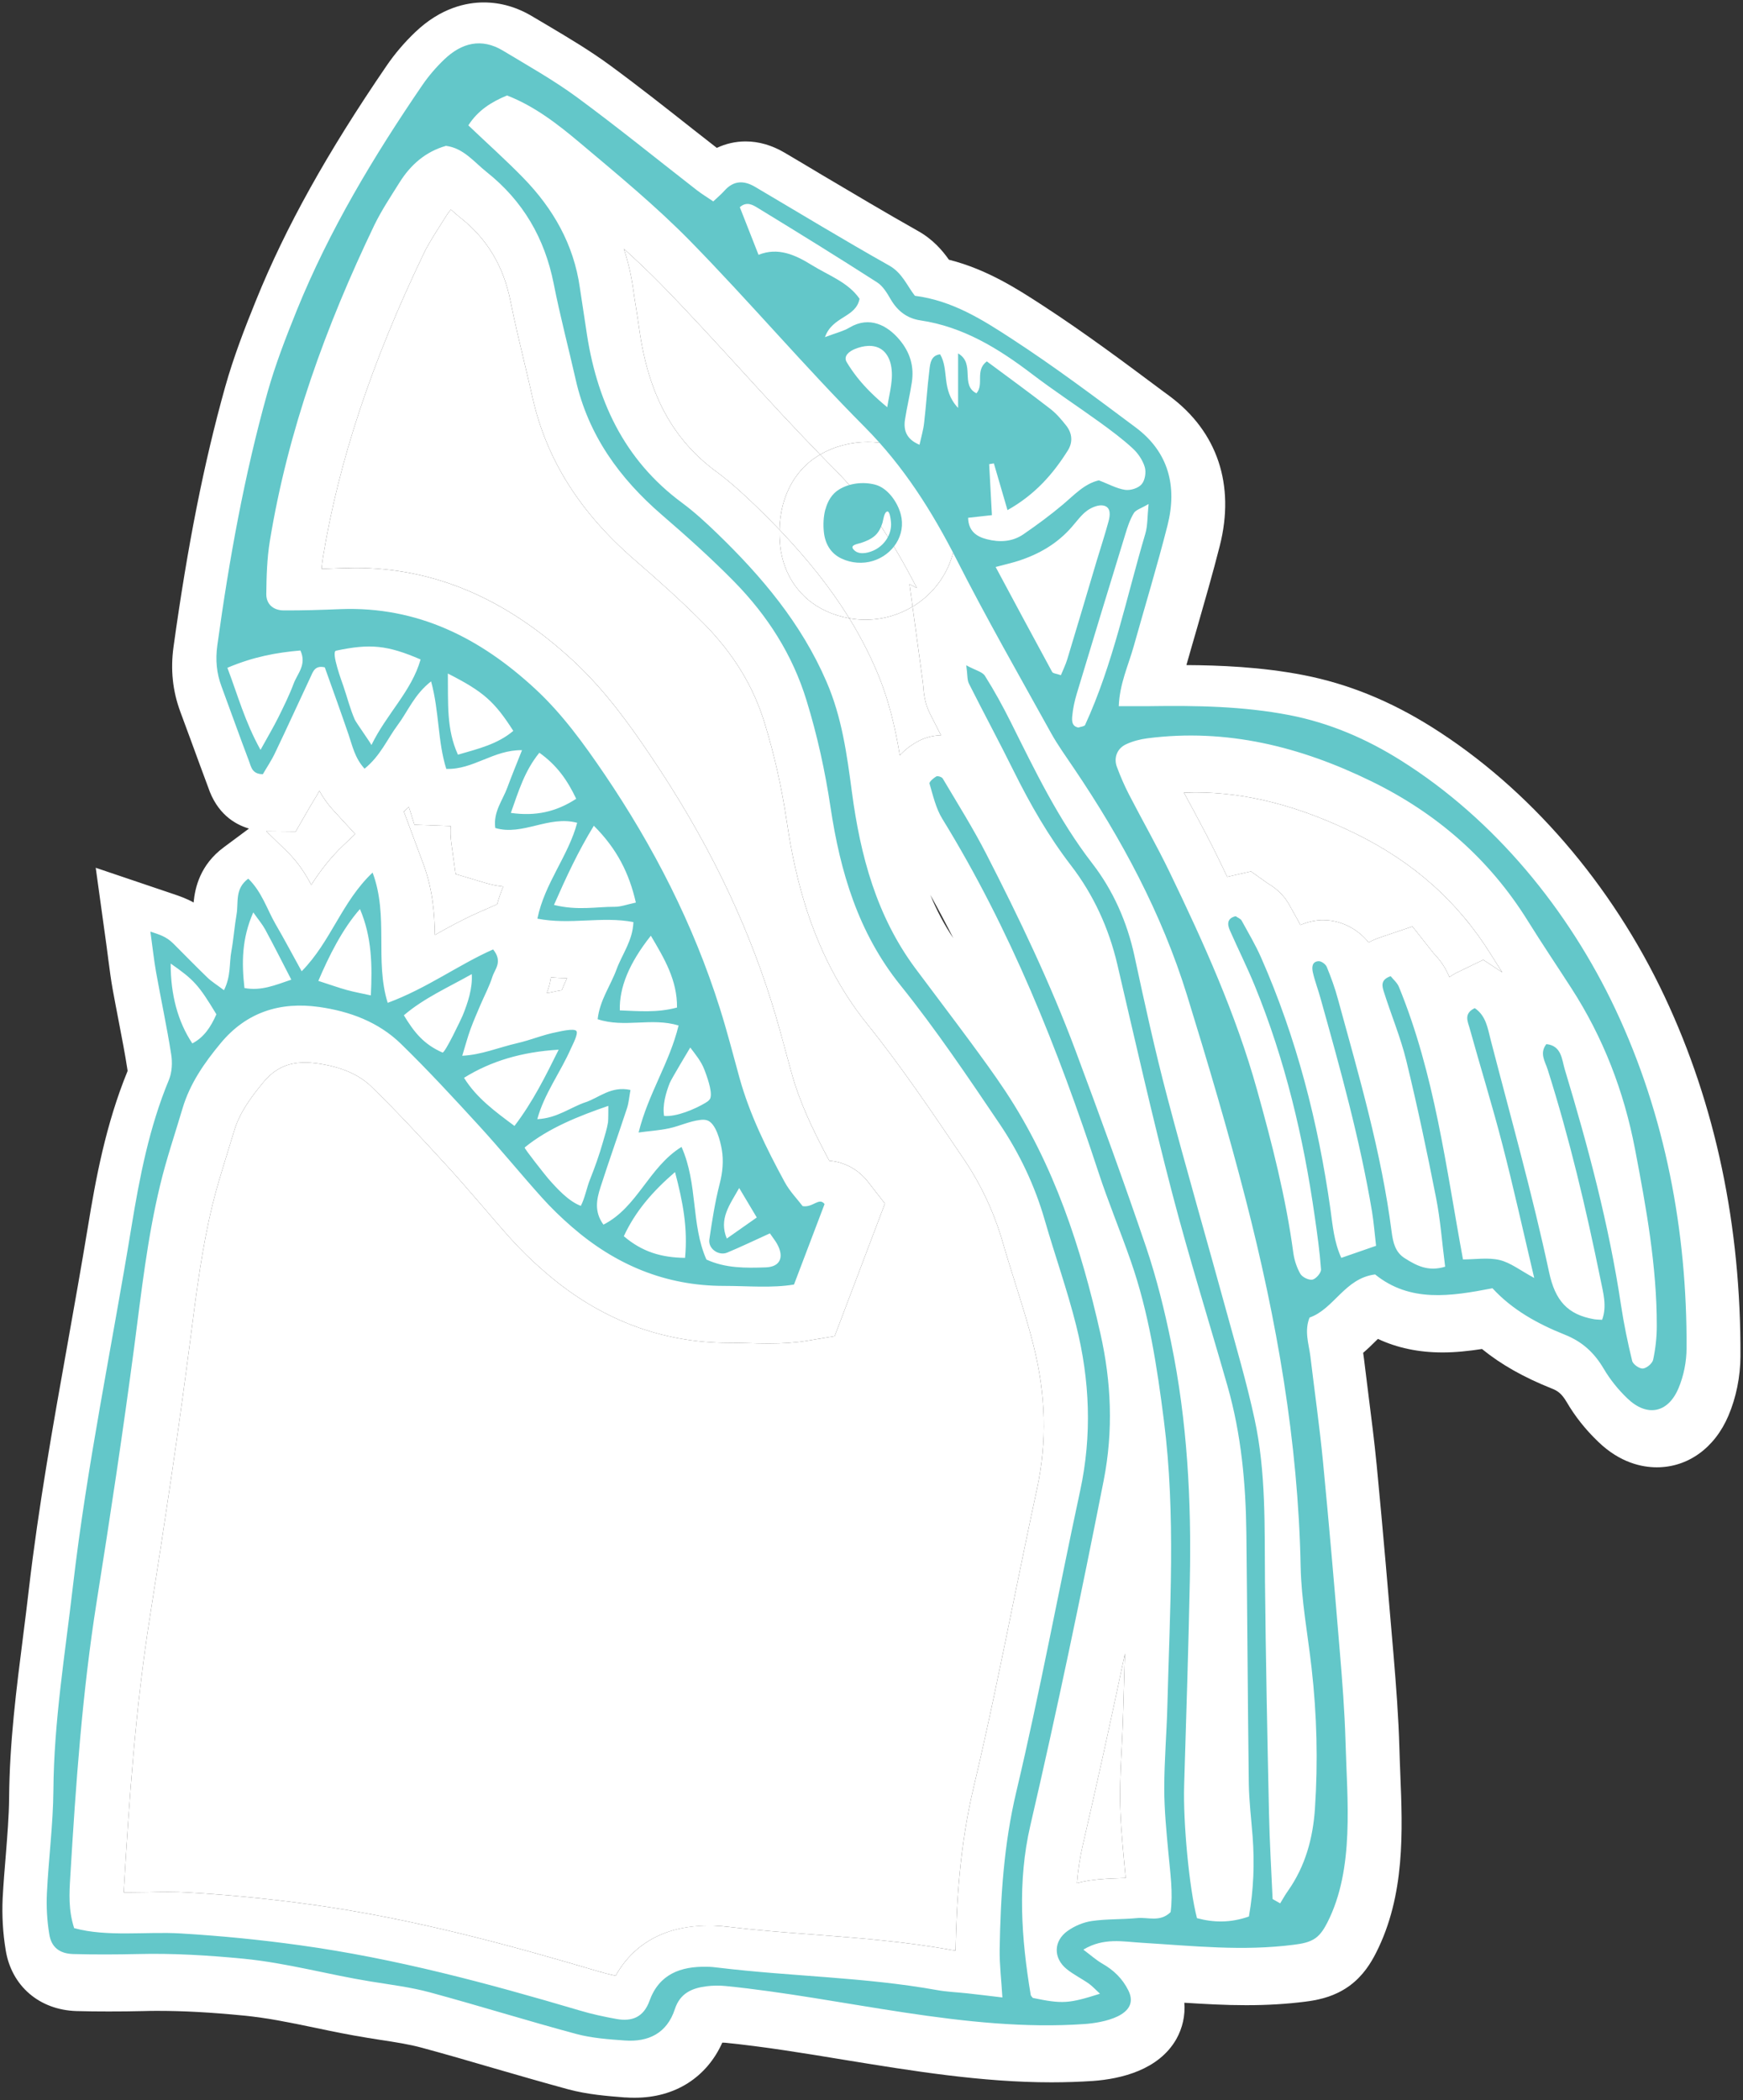
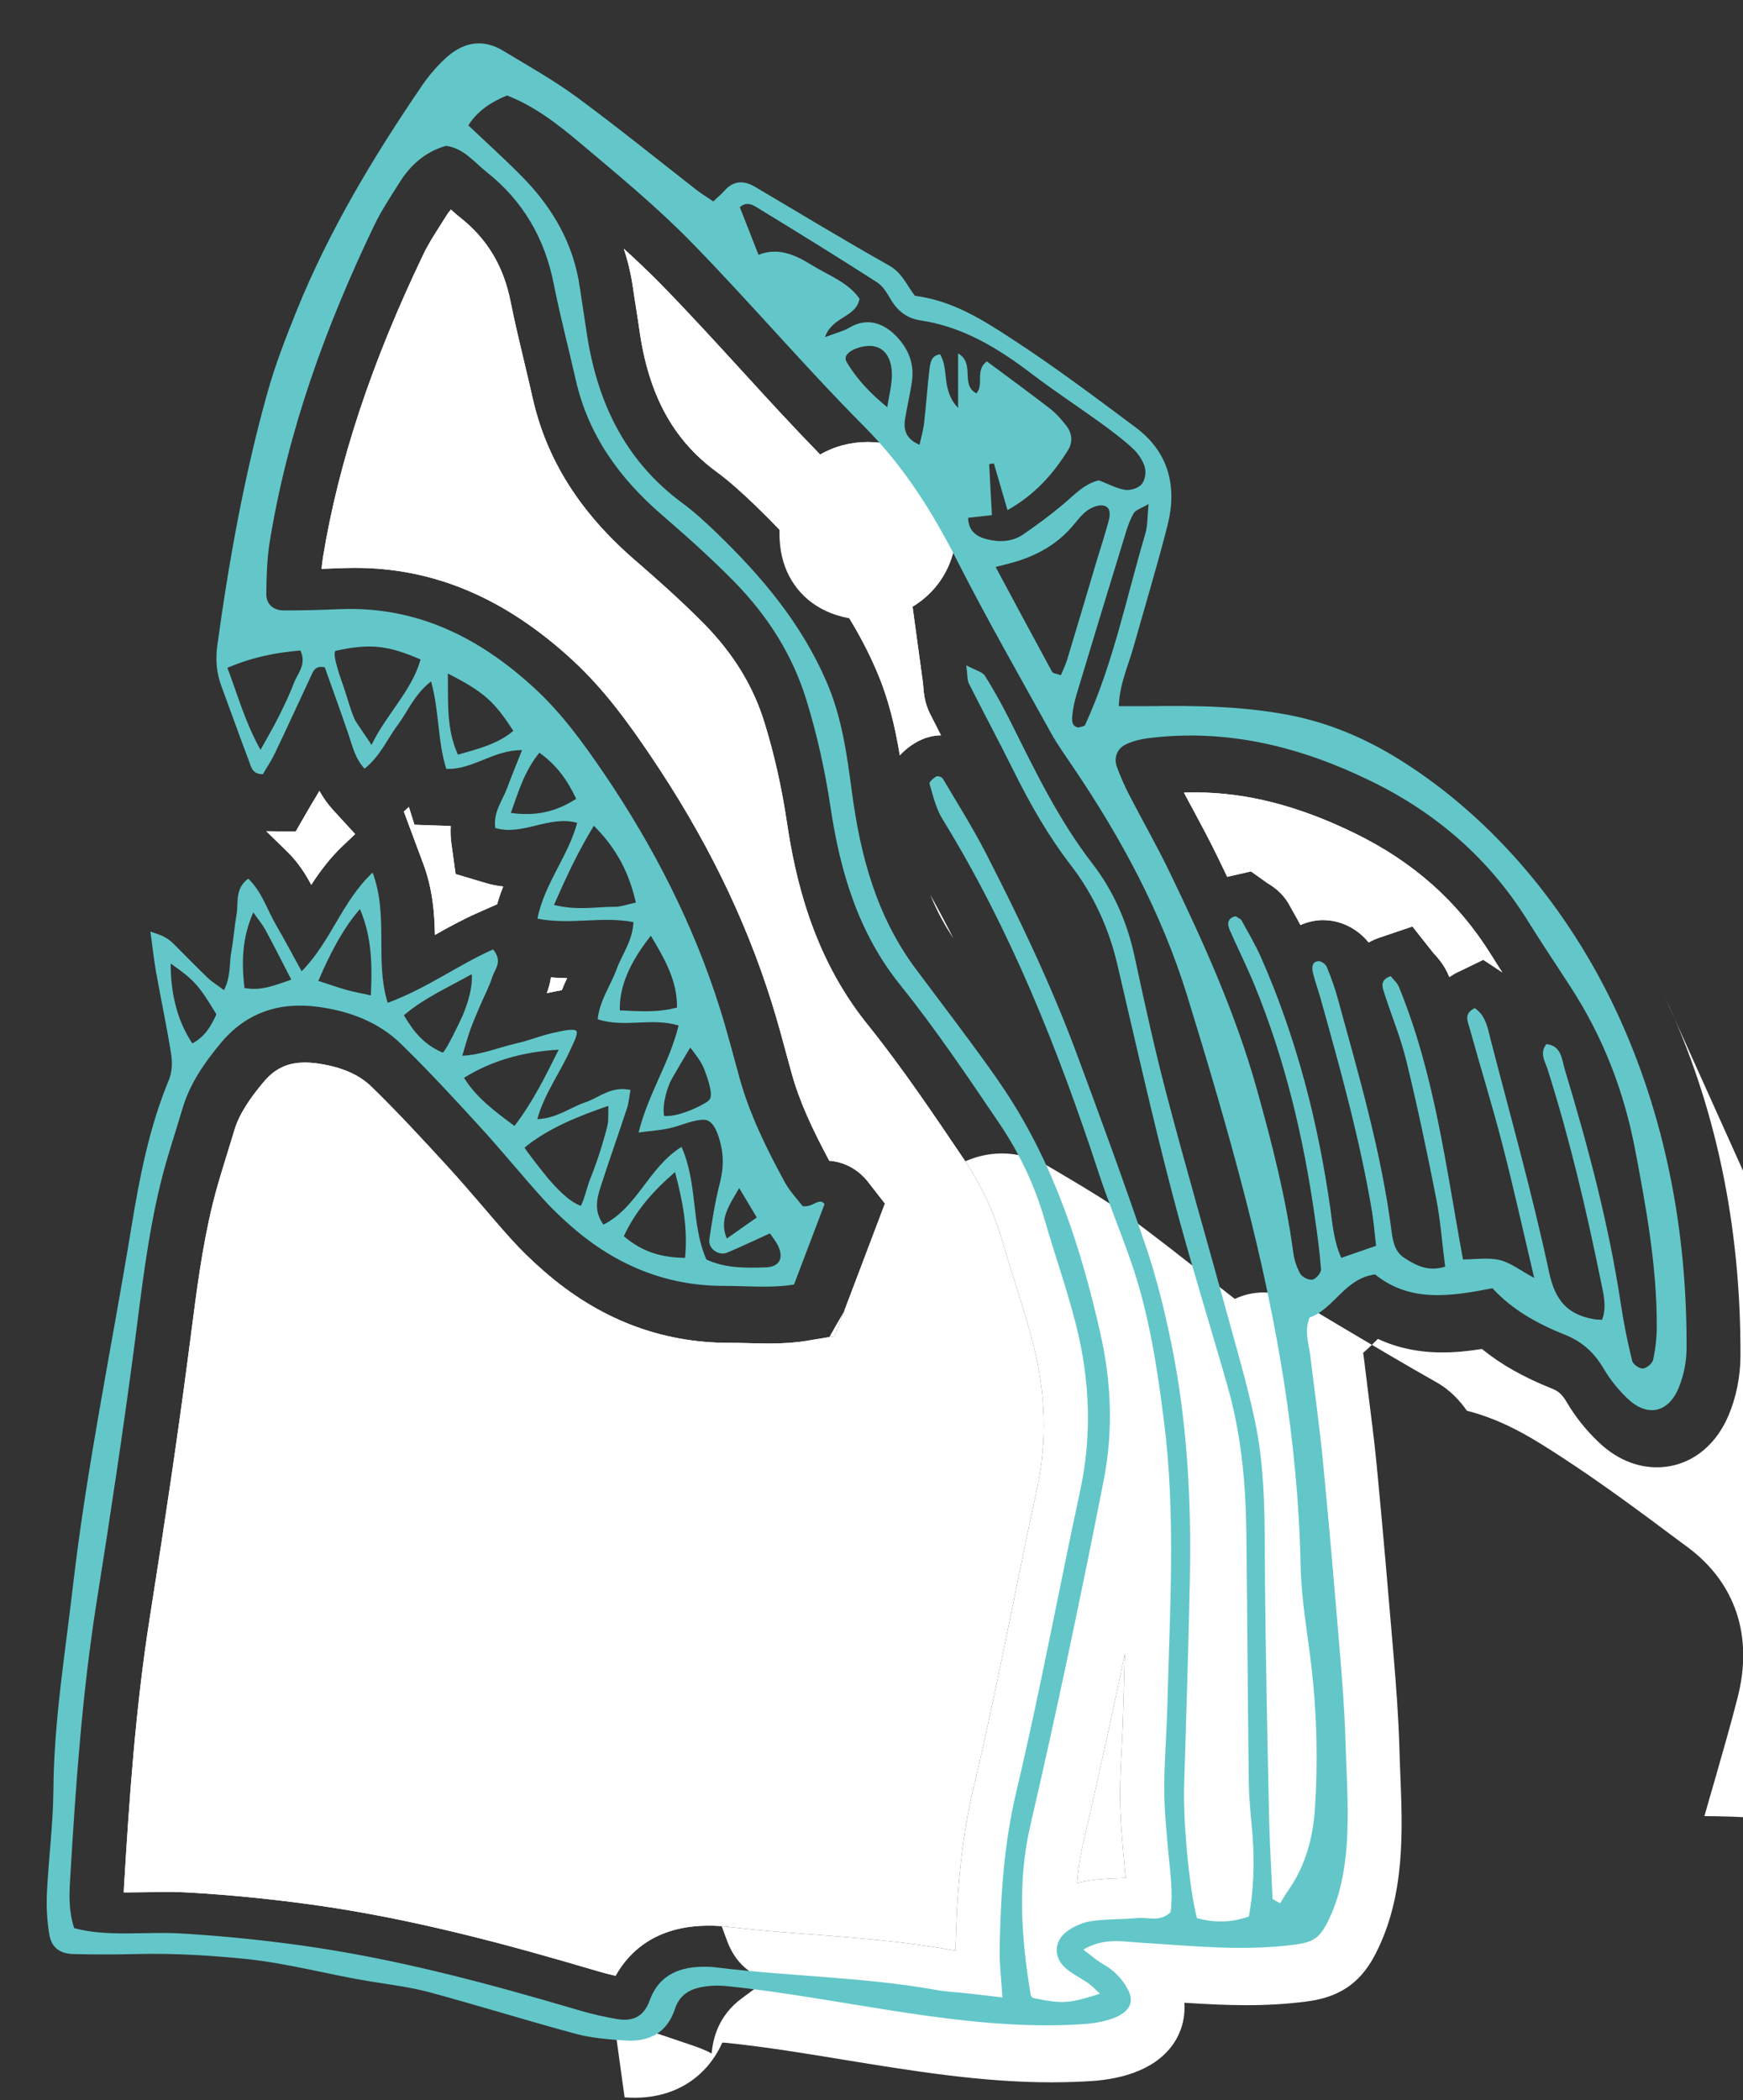
<svg xmlns="http://www.w3.org/2000/svg" viewBox="0 0 177.9 214.28" id="Layer_2">
  <rect x="0" y="0" width="177.9" height="214.28" fill="#333333" stroke="none" />
  <defs>
    <style>
      .cls-1 {
        fill: #63c7c9;
      }

      .cls-2 {
        fill: #fff;
      }
    </style>
  </defs>
  <g id="Layer_1-2">
    <g>
      <g>
-         <path d="M169.91,101.7c5.19,11.03,7.79,23.37,7.73,36.7-.01,2.06-.44,4.2-1.23,6.05-1.4,3.29-4.13,5.26-7.31,5.26-1.49,0-3.74-.45-5.97-2.6-1.3-1.24-2.39-2.62-3.24-4.08-.5-.84-.91-1.13-1.51-1.36-2.86-1.14-5.18-2.45-7.12-4.03-1.32.2-2.67.35-4.03.35-2.44,0-4.62-.46-6.59-1.38-.07.07-.14.14-.21.2-.38.38-.81.8-1.3,1.22.03.19.06.38.08.57.14,1.18.29,2.37.44,3.55.3,2.39.62,4.85.86,7.32.65,6.74,1.23,13.57,1.72,19.36.27,3.22.51,6.38.6,9.55.02.84.06,1.7.09,2.57.24,5.83.51,12.44-2.48,18.31-.52,1.02-1.3,2.32-2.7,3.35-1.71,1.25-3.61,1.5-4.52,1.62-1.88.24-3.86.36-6.03.36s-4.25-.12-6.31-.25c.1,1.3-.18,2.58-.83,3.73-1.8,3.13-5.62,4.04-8.5,4.25-1.36.09-2.79.14-4.24.14-7.12,0-14.23-1.17-21.11-2.29-4.23-.7-8.22-1.35-12.18-1.75-.1-.01-.2-.01-.3-.01-.79,1.77-2,3.17-3.52,4.14-1.52.96-3.35,1.48-5.39,1.48-.31,0-.63,0-.95-.03h-.11c-1.76-.14-3.75-.29-5.77-.83-2.57-.7-5.16-1.45-7.65-2.17-2.38-.7-4.84-1.41-7.24-2.06-1.31-.36-2.75-.58-4.27-.81-.44-.07-.87-.14-1.31-.21-1.8-.29-3.57-.65-5.27-1.01-2.55-.53-4.96-1.03-7.36-1.26-3.35-.33-6.13-.48-8.75-.48-.49,0-.98,0-1.48.02-1.18.03-2.36.04-3.55.04-1.1,0-2.2-.01-3.3-.04-3.79-.12-6.63-2.56-7.22-6.22-.29-1.76-.39-3.53-.31-5.28.08-1.5.2-2.97.32-4.4.16-2.03.32-3.95.34-5.84.04-5.66.75-11.19,1.43-16.53.2-1.61.41-3.21.59-4.81.98-8.41,2.48-16.8,3.93-24.91.7-3.94,1.43-8.02,2.09-12.02.79-4.85,1.82-10.46,4.05-15.9,0-.04,0-.08-.01-.12-.25-1.64-.57-3.27-.9-4.99-.21-1.09-.42-2.18-.62-3.28-.17-.95-.29-1.88-.42-2.87-.06-.45-.12-.94-.19-1.46l-1.11-8.02,7.9,2.67c.59.2,1.31.44,2.09.87.14-1.5.66-3.84,3.08-5.63l2.57-1.91c-1.49-.44-3.27-1.54-4.17-4.23-.59-1.57-1.15-3.11-1.71-4.64-.38-1.02-.75-2.04-1.13-3.06-.78-2.12-1.01-4.28-.69-6.61,1.44-10.38,3.11-18.8,5.26-26.48.87-3.11,2.04-6.12,3.17-8.9,3.02-7.45,7.25-15.04,13.31-23.9.84-1.23,1.82-2.38,2.93-3.44,2.62-2.5,5.24-3.03,6.99-3.03s3.43.49,5.04,1.47c.51.3,1.03.61,1.54.91,2.1,1.25,4.28,2.54,6.37,4.08,2.9,2.13,5.75,4.38,8.5,6.55l2.34,1.83c.92-.43,1.91-.66,2.94-.66,1.35,0,2.69.39,3.98,1.15,1.27.75,2.54,1.5,3.8,2.26,3.21,1.9,6.52,3.87,9.8,5.72,1.53.85,2.51,2,3.17,2.94,3.93.99,7.07,3.04,9.67,4.73,4.19,2.73,8.22,5.73,12.1,8.63l.76.56c4.88,3.63,6.69,9.05,5.12,15.26-.72,2.84-1.54,5.66-2.32,8.39-.37,1.26-.73,2.53-1.09,3.79,3.36.02,7.61.18,11.95,1.02,4.55.89,8.84,2.63,13.12,5.32,9.89,6.22,18.33,15.99,23.75,27.5ZM153.33,99.21c-.39-.6-.77-1.2-1.15-1.81-3.36-5.4-7.91-9.46-13.92-12.39-5.73-2.8-11.05-4.16-16.25-4.16-.39,0-.78,0-1.17.02.3.57.6,1.13.91,1.69.87,1.62,1.76,3.29,2.6,5.02.3.62.6,1.25.91,1.89.07-.02.15-.04.23-.06l2.19-.5,1.7,1.21c.49.29,1.51.93,2.21,2.2l.38.68c.26.45.51.91.76,1.38.65-.29,1.36-.46,2.09-.5h.26c1.77,0,3.5.89,4.61,2.28.36-.2.74-.37,1.13-.5l3.34-1.13,2.19,2.77.03.02c.36.4,1.05,1.15,1.51,2.28.01.03.03.06.04.09.29-.2.59-.38.9-.52l2.56-1.24,1.94,1.28ZM114.36,191.63c.18-.01.36-.01.53-.02,0-.07-.18-1.93-.18-1.93-.19-2.06-.38-4.19-.39-6.39,0-1.79.09-3.53.18-5.22.06-1.14.11-2.28.14-3.42.05-1.71.1-3.41.15-5.11l.03-.84c-1.42,6.77-2.84,13.23-4.29,19.49-.3,1.27-.5,2.58-.61,3.95.43-.12.87-.21,1.31-.28,1.12-.16,2.19-.2,3.13-.23ZM105.85,151.87c1.02-4.77.91-9.55-.37-14.61-.52-2.09-1.17-4.15-1.86-6.34-.44-1.41-.89-2.83-1.3-4.25-.86-2.96-2.18-5.78-3.93-8.38-3.18-4.71-6.41-9.5-9.89-13.82-5.62-6.98-7.36-15.06-8.18-20.54-.54-3.61-1.29-6.95-2.29-10.19-1.14-3.72-3.15-7.01-6.16-10.08-2.4-2.43-4.94-4.67-7.1-6.54-5.58-4.83-8.98-10.22-10.4-16.48-.27-1.2-.55-2.4-.84-3.6-.49-2.05-1-4.18-1.43-6.33-.71-3.54-2.36-6.3-5.04-8.44-.36-.28-.7-.58-1.04-.89-.17.19-.34.42-.51.7l-.54.86c-.67,1.05-1.3,2.04-1.75,2.99-5.3,11.05-8.65,21.16-10.25,30.9-.06.39-.11.8-.15,1.21.74-.02,1.48-.05,2.23-.08.4-.01.79-.02,1.18-.02,8.1,0,15.38,3.1,22.28,9.48,3.28,3.04,5.75,6.53,7.81,9.57,5.63,8.31,9.69,16.55,12.41,25.19.59,1.87,1.1,3.75,1.59,5.57l.46,1.68c.81,2.96,2.13,5.77,3.86,9,1.55.12,2.97.89,3.95,2.15l1.73,2.22-5.13,13.53-2.83.47c-1.15.19-2.4.28-3.91.28-.71,0-1.42-.02-2.13-.04-.64-.02-1.27-.03-1.91-.03-6.99,0-13.31-2.45-18.84-7.27-1.33-1.15-2.47-2.27-3.49-3.41-.99-1.1-1.96-2.24-2.93-3.37-1.17-1.35-2.26-2.63-3.41-3.88-2.61-2.85-5.17-5.62-7.81-8.19-1.3-1.27-3.12-2.05-5.56-2.39-.44-.06-.85-.09-1.24-.09-1.79,0-3.1.62-4.27,2.04-1.15,1.38-2.4,3.05-2.94,4.87-.25.83-.5,1.65-.76,2.48-.54,1.76-1.06,3.42-1.46,5.07-1.06,4.35-1.63,8.78-2.23,13.47l-.32,2.44c-1.01,7.68-2.2,15.75-3.85,26.19-1.48,9.35-2.12,18.79-2.65,27.65-.01.16-.02.31-.02.46h.61c.62,0,1.25-.01,1.87-.02.67-.02,1.35-.03,2.01-.03.71,0,1.42.02,2.1.06,4.18.24,8.4.66,12.55,1.23,10.35,1.43,20.2,4.12,29.31,6.82.55.16,1.13.31,1.75.45,1.33-2.39,4.06-5.12,9.51-5.12h.41c.53.02,1.08.06,1.64.13,2.83.34,5.65.56,8.63.78,4.56.35,9.28.71,14,1.56.16.03.33.05.51.07.1-4.88.42-10.6,1.82-16.55,1.49-6.27,2.81-12.73,4.08-18.98.78-3.8,1.58-7.74,2.42-11.61ZM93.14,61.9c3.37-2.02,5.14-5.99,4.13-9.86-.65-2.49-2.68-5.72-6.25-6.63-.8-.21-1.62-.31-2.45-.31-1.74,0-3.42.44-4.86,1.28-2.76-2.83-5.43-5.74-8.02-8.58-2.7-2.95-5.49-6-8.3-8.87-1.2-1.22-2.44-2.39-3.72-3.55.44,1.32.75,2.68.95,4.07.09.68.2,1.35.31,2.03.11.72.23,1.45.33,2.18.93,6.6,3.42,11.2,7.84,14.45,1.48,1.09,2.8,2.32,4.01,3.48.86.83,1.68,1.65,2.45,2.46-.02.61.02,1.15.06,1.59.32,3.03,2.03,5.48,4.7,6.71.74.34,1.54.59,2.36.73,1.06,1.73,1.97,3.47,2.75,5.28,1.27,2.93,1.95,5.89,2.41,8.71.47-.52,1.05-.98,1.72-1.36.75-.43,1.61-.67,2.48-.69-.37-.73-.75-1.46-1.12-2.2-.56-1.12-.64-2.15-.69-2.83-.02-.17-.03-.37-.07-.62l-1.02-7.47ZM97.3,95.72c-.77-1.51-1.55-2.99-2.35-4.42.66,1.61,1.44,3.07,2.35,4.42ZM57.34,101.03c.17-.44.36-.85.54-1.23-.58-.01-1.13-.03-1.65-.08-.07.51-.21,1.05-.42,1.61.16-.03.33-.07.5-.1.34-.08.69-.15,1.03-.2ZM50.74,92.26c.18-.64.39-1.24.62-1.81-.6-.06-1.2-.18-1.77-.35l-3.09-.92-.44-3.2c-.08-.6-.09-1.17-.06-1.7-.05,0-3.7-.13-3.7-.13l-.57-1.82c-.16.16-.33.32-.51.48l1.97,5.29c.97,2.59,1.16,5.05,1.2,7.29,1.4-.79,2.84-1.58,4.4-2.27l1.95-.86ZM36.25,85.1l-2.26-2.46c-.59-.65-1.04-1.31-1.39-1.95-.23.41-.45.78-.65,1.1-.1.18-.21.35-.31.52l-1.46,2.53s-2.97-.03-3-.03l2.13,2.08c1.14,1.11,1.89,2.32,2.46,3.39.88-1.37,1.93-2.77,3.31-4.07l1.17-1.11Z" class="cls-2" />
+         <path d="M169.91,101.7c5.19,11.03,7.79,23.37,7.73,36.7-.01,2.06-.44,4.2-1.23,6.05-1.4,3.29-4.13,5.26-7.31,5.26-1.49,0-3.74-.45-5.97-2.6-1.3-1.24-2.39-2.62-3.24-4.08-.5-.84-.91-1.13-1.51-1.36-2.86-1.14-5.18-2.45-7.12-4.03-1.32.2-2.67.35-4.03.35-2.44,0-4.62-.46-6.59-1.38-.07.07-.14.14-.21.2-.38.38-.81.8-1.3,1.22.03.19.06.38.08.57.14,1.18.29,2.37.44,3.55.3,2.39.62,4.85.86,7.32.65,6.74,1.23,13.57,1.72,19.36.27,3.22.51,6.38.6,9.55.02.84.06,1.7.09,2.57.24,5.83.51,12.44-2.48,18.31-.52,1.02-1.3,2.32-2.7,3.35-1.71,1.25-3.61,1.5-4.52,1.62-1.88.24-3.86.36-6.03.36s-4.25-.12-6.31-.25c.1,1.3-.18,2.58-.83,3.73-1.8,3.13-5.62,4.04-8.5,4.25-1.36.09-2.79.14-4.24.14-7.12,0-14.23-1.17-21.11-2.29-4.23-.7-8.22-1.35-12.18-1.75-.1-.01-.2-.01-.3-.01-.79,1.77-2,3.17-3.52,4.14-1.52.96-3.35,1.48-5.39,1.48-.31,0-.63,0-.95-.03h-.11l-1.11-8.02,7.9,2.67c.59.2,1.31.44,2.09.87.14-1.5.66-3.84,3.08-5.63l2.57-1.91c-1.49-.44-3.27-1.54-4.17-4.23-.59-1.57-1.15-3.11-1.71-4.64-.38-1.02-.75-2.04-1.13-3.06-.78-2.12-1.01-4.28-.69-6.61,1.44-10.38,3.11-18.8,5.26-26.48.87-3.11,2.04-6.12,3.17-8.9,3.02-7.45,7.25-15.04,13.31-23.9.84-1.23,1.82-2.38,2.93-3.44,2.62-2.5,5.24-3.03,6.99-3.03s3.43.49,5.04,1.47c.51.3,1.03.61,1.54.91,2.1,1.25,4.28,2.54,6.37,4.08,2.9,2.13,5.75,4.38,8.5,6.55l2.34,1.83c.92-.43,1.91-.66,2.94-.66,1.35,0,2.69.39,3.98,1.15,1.27.75,2.54,1.5,3.8,2.26,3.21,1.9,6.52,3.87,9.8,5.72,1.53.85,2.51,2,3.17,2.94,3.93.99,7.07,3.04,9.67,4.73,4.19,2.73,8.22,5.73,12.1,8.63l.76.56c4.88,3.63,6.69,9.05,5.12,15.26-.72,2.84-1.54,5.66-2.32,8.39-.37,1.26-.73,2.53-1.09,3.79,3.36.02,7.61.18,11.95,1.02,4.55.89,8.84,2.63,13.12,5.32,9.89,6.22,18.33,15.99,23.75,27.5ZM153.33,99.21c-.39-.6-.77-1.2-1.15-1.81-3.36-5.4-7.91-9.46-13.92-12.39-5.73-2.8-11.05-4.16-16.25-4.16-.39,0-.78,0-1.17.02.3.57.6,1.13.91,1.69.87,1.62,1.76,3.29,2.6,5.02.3.62.6,1.25.91,1.89.07-.02.15-.04.23-.06l2.19-.5,1.7,1.21c.49.29,1.51.93,2.21,2.2l.38.68c.26.45.51.91.76,1.38.65-.29,1.36-.46,2.09-.5h.26c1.77,0,3.5.89,4.61,2.28.36-.2.74-.37,1.13-.5l3.34-1.13,2.19,2.77.03.02c.36.4,1.05,1.15,1.51,2.28.01.03.03.06.04.09.29-.2.59-.38.9-.52l2.56-1.24,1.94,1.28ZM114.36,191.63c.18-.01.36-.01.53-.02,0-.07-.18-1.93-.18-1.93-.19-2.06-.38-4.19-.39-6.39,0-1.79.09-3.53.18-5.22.06-1.14.11-2.28.14-3.42.05-1.71.1-3.41.15-5.11l.03-.84c-1.42,6.77-2.84,13.23-4.29,19.49-.3,1.27-.5,2.58-.61,3.95.43-.12.87-.21,1.31-.28,1.12-.16,2.19-.2,3.13-.23ZM105.85,151.87c1.02-4.77.91-9.55-.37-14.61-.52-2.09-1.17-4.15-1.86-6.34-.44-1.41-.89-2.83-1.3-4.25-.86-2.96-2.18-5.78-3.93-8.38-3.18-4.71-6.41-9.5-9.89-13.82-5.62-6.98-7.36-15.06-8.18-20.54-.54-3.61-1.29-6.95-2.29-10.19-1.14-3.72-3.15-7.01-6.16-10.08-2.4-2.43-4.94-4.67-7.1-6.54-5.58-4.83-8.98-10.22-10.4-16.48-.27-1.2-.55-2.4-.84-3.6-.49-2.05-1-4.18-1.43-6.33-.71-3.54-2.36-6.3-5.04-8.44-.36-.28-.7-.58-1.04-.89-.17.19-.34.42-.51.7l-.54.86c-.67,1.05-1.3,2.04-1.75,2.99-5.3,11.05-8.65,21.16-10.25,30.9-.06.39-.11.8-.15,1.21.74-.02,1.48-.05,2.23-.08.4-.01.79-.02,1.18-.02,8.1,0,15.38,3.1,22.28,9.48,3.28,3.04,5.75,6.53,7.81,9.57,5.63,8.31,9.69,16.55,12.41,25.19.59,1.87,1.1,3.75,1.59,5.57l.46,1.68c.81,2.96,2.13,5.77,3.86,9,1.55.12,2.97.89,3.95,2.15l1.73,2.22-5.13,13.53-2.83.47c-1.15.19-2.4.28-3.91.28-.71,0-1.42-.02-2.13-.04-.64-.02-1.27-.03-1.91-.03-6.99,0-13.31-2.45-18.84-7.27-1.33-1.15-2.47-2.27-3.49-3.41-.99-1.1-1.96-2.24-2.93-3.37-1.17-1.35-2.26-2.63-3.41-3.88-2.61-2.85-5.17-5.62-7.81-8.19-1.3-1.27-3.12-2.05-5.56-2.39-.44-.06-.85-.09-1.24-.09-1.79,0-3.1.62-4.27,2.04-1.15,1.38-2.4,3.05-2.94,4.87-.25.83-.5,1.65-.76,2.48-.54,1.76-1.06,3.42-1.46,5.07-1.06,4.35-1.63,8.78-2.23,13.47l-.32,2.44c-1.01,7.68-2.2,15.75-3.85,26.19-1.48,9.35-2.12,18.79-2.65,27.65-.01.16-.02.31-.02.46h.61c.62,0,1.25-.01,1.87-.02.67-.02,1.35-.03,2.01-.03.71,0,1.42.02,2.1.06,4.18.24,8.4.66,12.55,1.23,10.35,1.43,20.2,4.12,29.31,6.82.55.16,1.13.31,1.75.45,1.33-2.39,4.06-5.12,9.51-5.12h.41c.53.02,1.08.06,1.64.13,2.83.34,5.65.56,8.63.78,4.56.35,9.28.71,14,1.56.16.03.33.05.51.07.1-4.88.42-10.6,1.82-16.55,1.49-6.27,2.81-12.73,4.08-18.98.78-3.8,1.58-7.74,2.42-11.61ZM93.14,61.9c3.37-2.02,5.14-5.99,4.13-9.86-.65-2.49-2.68-5.72-6.25-6.63-.8-.21-1.62-.31-2.45-.31-1.74,0-3.42.44-4.86,1.28-2.76-2.83-5.43-5.74-8.02-8.58-2.7-2.95-5.49-6-8.3-8.87-1.2-1.22-2.44-2.39-3.72-3.55.44,1.32.75,2.68.95,4.07.09.68.2,1.35.31,2.03.11.72.23,1.45.33,2.18.93,6.6,3.42,11.2,7.84,14.45,1.48,1.09,2.8,2.32,4.01,3.48.86.83,1.68,1.65,2.45,2.46-.02.61.02,1.15.06,1.59.32,3.03,2.03,5.48,4.7,6.71.74.34,1.54.59,2.36.73,1.06,1.73,1.97,3.47,2.75,5.28,1.27,2.93,1.95,5.89,2.41,8.71.47-.52,1.05-.98,1.72-1.36.75-.43,1.61-.67,2.48-.69-.37-.73-.75-1.46-1.12-2.2-.56-1.12-.64-2.15-.69-2.83-.02-.17-.03-.37-.07-.62l-1.02-7.47ZM97.3,95.72c-.77-1.51-1.55-2.99-2.35-4.42.66,1.61,1.44,3.07,2.35,4.42ZM57.34,101.03c.17-.44.36-.85.54-1.23-.58-.01-1.13-.03-1.65-.08-.07.51-.21,1.05-.42,1.61.16-.03.33-.07.5-.1.34-.08.69-.15,1.03-.2ZM50.74,92.26c.18-.64.39-1.24.62-1.81-.6-.06-1.2-.18-1.77-.35l-3.09-.92-.44-3.2c-.08-.6-.09-1.17-.06-1.7-.05,0-3.7-.13-3.7-.13l-.57-1.82c-.16.16-.33.32-.51.48l1.97,5.29c.97,2.59,1.16,5.05,1.2,7.29,1.4-.79,2.84-1.58,4.4-2.27l1.95-.86ZM36.25,85.1l-2.26-2.46c-.59-.65-1.04-1.31-1.39-1.95-.23.41-.45.78-.65,1.1-.1.18-.21.35-.31.52l-1.46,2.53s-2.97-.03-3-.03l2.13,2.08c1.14,1.11,1.89,2.32,2.46,3.39.88-1.37,1.93-2.77,3.31-4.07l1.17-1.11Z" class="cls-2" />
        <path d="M152.18,97.4c.38.61.76,1.21,1.15,1.81l-1.94-1.28-2.56,1.24c-.31.14-.61.32-.9.52-.01-.03-.03-.06-.04-.09-.46-1.13-1.15-1.88-1.51-2.28l-.03-.02-2.19-2.77-3.34,1.13c-.39.13-.77.3-1.13.5-1.11-1.39-2.84-2.28-4.61-2.28h-.26c-.73.04-1.44.21-2.09.5-.25-.47-.5-.93-.76-1.38l-.38-.68c-.7-1.27-1.72-1.91-2.21-2.2l-1.7-1.21-2.19.5c-.08.02-.16.04-.23.06-.31-.64-.61-1.27-.91-1.89-.84-1.73-1.73-3.4-2.6-5.02-.31-.56-.61-1.12-.91-1.69.39-.01.78-.02,1.17-.02,5.2,0,10.52,1.36,16.25,4.16,6.01,2.93,10.56,6.99,13.92,12.39Z" class="cls-2" />
        <path d="M114.89,191.61c-.17.01-.35.01-.53.02-.94.03-2.01.07-3.13.23-.44.07-.88.16-1.31.28.11-1.37.31-2.68.61-3.95,1.45-6.26,2.87-12.72,4.29-19.49l-.03.84c-.05,1.7-.1,3.4-.15,5.11-.03,1.14-.08,2.28-.14,3.42-.09,1.69-.18,3.43-.18,5.22.01,2.2.2,4.33.39,6.39,0,0,.18,1.86.18,1.93Z" class="cls-2" />
        <path d="M105.48,137.26c1.28,5.06,1.39,9.84.37,14.61-.84,3.87-1.64,7.81-2.42,11.61-1.27,6.25-2.59,12.71-4.08,18.98-1.4,5.95-1.72,11.67-1.82,16.55-.18-.02-.35-.04-.51-.07-4.72-.85-9.44-1.21-14-1.56-2.98-.22-5.8-.44-8.63-.78-.56-.07-1.11-.11-1.64-.12h-.41c-5.45-.01-8.18,2.72-9.51,5.11-.62-.14-1.2-.29-1.75-.45-9.11-2.7-18.96-5.39-29.31-6.82-4.15-.57-8.37-.99-12.55-1.23-.68-.04-1.39-.06-2.1-.06-.66,0-1.34.01-2.01.03-.62.01-1.25.02-1.87.02h-.61c0-.15.01-.3.02-.46.53-8.86,1.17-18.3,2.65-27.65,1.65-10.44,2.84-18.51,3.85-26.19l.32-2.44c.6-4.69,1.17-9.12,2.23-13.47.4-1.65.92-3.31,1.46-5.07.26-.83.51-1.65.76-2.48.54-1.82,1.79-3.49,2.94-4.87,1.17-1.42,2.48-2.04,4.27-2.04.39,0,.8.03,1.24.09,2.44.34,4.26,1.12,5.56,2.39,2.64,2.57,5.2,5.34,7.81,8.19,1.15,1.25,2.24,2.53,3.41,3.88.97,1.13,1.94,2.27,2.93,3.37,1.02,1.14,2.16,2.26,3.49,3.41,5.53,4.82,11.85,7.27,18.84,7.27.64,0,1.27.01,1.91.03.71.02,1.42.04,2.13.04,1.51,0,2.76-.09,3.91-.28l2.83-.47,5.13-13.53-1.73-2.22c-.98-1.26-2.4-2.03-3.95-2.15-1.73-3.23-3.05-6.04-3.86-9l-.46-1.68c-.49-1.82-1-3.7-1.59-5.57-2.72-8.64-6.78-16.88-12.41-25.19-2.06-3.04-4.53-6.53-7.81-9.57-6.9-6.38-14.18-9.48-22.28-9.48-.39,0-.78,0-1.18.02-.75.03-1.49.06-2.23.08.04-.41.09-.82.15-1.21,1.6-9.74,4.95-19.85,10.25-30.9.45-.95,1.08-1.94,1.75-2.99l.54-.86c.17-.28.34-.51.51-.7.34.31.68.61,1.04.89,2.68,2.14,4.33,4.9,5.04,8.44.43,2.15.94,4.28,1.43,6.33.29,1.2.57,2.4.84,3.6,1.42,6.26,4.82,11.65,10.4,16.48,2.16,1.87,4.7,4.11,7.1,6.54,3.01,3.07,5.02,6.36,6.16,10.08,1,3.24,1.75,6.58,2.29,10.19.82,5.48,2.56,13.56,8.18,20.54,3.48,4.32,6.71,9.11,9.89,13.82,1.75,2.6,3.07,5.42,3.93,8.38.41,1.42.86,2.84,1.3,4.25.69,2.19,1.34,4.25,1.86,6.34Z" class="cls-2" />
        <path d="M97.27,52.04c1.01,3.87-.76,7.84-4.13,9.86l-.31-2.3.75.4c-2.68-5.23-5.27-8.97-8.4-12.12-.49-.5-.99-.99-1.47-1.5,1.44-.84,3.12-1.28,4.86-1.28.83,0,1.65.1,2.45.31,3.57.91,5.6,4.14,6.25,6.63Z" class="cls-2" />
        <path d="M94.92,72.82c.37.74.75,1.47,1.12,2.2-.87.02-1.73.26-2.48.69-.67.38-1.25.84-1.72,1.36-.46-2.82-1.14-5.78-2.41-8.71-.78-1.81-1.69-3.55-2.75-5.28.54.1,1.09.15,1.64.15.94,0,1.86-.14,2.75-.41.74-.23,1.43-.54,2.07-.92l1.02,7.47c.04.25.05.45.07.62.05.68.13,1.71.69,2.83Z" class="cls-2" />
        <path d="M93.58,60l-.75-.4.31,2.3c-.64.38-1.33.69-2.07.92-.89.27-1.81.41-2.75.41-.55,0-1.1-.05-1.64-.15-1.86-3.01-4.18-5.95-7.12-9.03.01-.77.11-1.64.35-2.55.59-2.2,1.85-3.94,3.65-5.03l.15-.09c.48.51.98,1,1.47,1.5,3.13,3.15,5.72,6.89,8.4,12.12Z" class="cls-2" />
-         <path d="M79.56,54.05c2.94,3.08,5.26,6.02,7.12,9.03-.82-.14-1.62-.39-2.36-.73-2.67-1.23-4.38-3.68-4.7-6.71-.04-.44-.08-.98-.06-1.59Z" class="cls-2" />
        <path d="M83.71,46.38l-.15.09c-1.8,1.09-3.06,2.83-3.65,5.03-.24.91-.34,1.78-.35,2.55-.77-.81-1.59-1.63-2.45-2.46-1.21-1.16-2.53-2.39-4.01-3.48-4.42-3.25-6.91-7.85-7.84-14.45-.1-.73-.22-1.46-.33-2.18-.11-.68-.22-1.35-.31-2.03-.2-1.39-.51-2.75-.95-4.07,1.28,1.16,2.52,2.33,3.72,3.55,2.81,2.87,5.6,5.92,8.3,8.87,2.59,2.84,5.26,5.75,8.02,8.58Z" class="cls-2" />
        <path d="M57.88,99.8c-.18.38-.37.79-.54,1.23-.34.05-.69.12-1.03.2-.17.03-.34.07-.5.1.21-.56.35-1.1.42-1.61.52.05,1.07.07,1.65.08Z" class="cls-2" />
        <path d="M51.36,90.45c-.23.57-.44,1.17-.62,1.81l-1.95.86c-1.56.69-3,1.48-4.4,2.27-.04-2.24-.23-4.7-1.2-7.29l-1.97-5.29c.18-.16.35-.32.51-.48l.57,1.82s3.65.13,3.7.13c-.03.53-.02,1.1.06,1.7l.44,3.2,3.09.92c.57.17,1.17.29,1.77.35Z" class="cls-2" />
        <path d="M33.99,82.64l2.26,2.46-1.17,1.11c-1.38,1.3-2.43,2.7-3.31,4.07-.57-1.07-1.32-2.28-2.46-3.39l-2.13-2.08s3,.03,3,.03l1.46-2.53c.1-.17.21-.34.31-.52.2-.32.42-.69.65-1.1.35.64.8,1.3,1.39,1.95Z" class="cls-2" />
      </g>
      <g>
        <path d="M110.61,198.95c.73.55,1.28,1.04,1.9,1.4,1.16.66,2.06,1.53,2.66,2.74,1.28,2.59-2.7,3.3-4.46,3.42-12.1.86-24.65-2.68-36.68-3.88-.64-.06-1.3-.05-1.93.03-1.48.19-2.69.71-3.22,2.33-.8,2.45-2.68,3.38-5.13,3.2-1.66-.12-3.35-.24-4.95-.67-4.98-1.34-9.91-2.88-14.89-4.23-1.98-.54-4.05-.79-6.08-1.12-4.33-.7-8.55-1.89-12.95-2.32-3.61-.35-7.2-.57-10.82-.48-2.19.05-4.39.06-6.59,0-1.39-.04-2.23-.69-2.44-2.02-.23-1.39-.31-2.83-.24-4.24.17-3.48.63-6.96.66-10.44.05-7,1.19-13.89,1.99-20.81,1.43-12.33,3.98-24.47,5.98-36.7.83-5.07,1.82-10.17,3.82-14.98.32-.78.37-1.77.23-2.62-.44-2.8-1.04-5.58-1.54-8.37-.22-1.24-.35-2.49-.58-4.14.95.32,1.6.49,2.35,1.23,1.15,1.15,2.29,2.32,3.46,3.45.43.42.96.74,1.7,1.3.72-1.43.53-2.74.75-3.94.23-1.27.32-2.56.54-3.83.2-1.19-.2-2.59,1.19-3.61,1.39,1.35,1.91,3.12,2.79,4.65.89,1.52,1.71,3.09,2.66,4.8,3-3.04,4.09-7.1,7.24-10.07,1.66,4.44.2,8.97,1.54,13.29,4.01-1.48,7.23-3.89,10.76-5.45,1.02,1.26.17,2.01-.07,2.78-.31.98-.8,1.9-1.21,2.85-.35.83-.72,1.66-1.03,2.51-.29.8-.51,1.63-.84,2.71,1.95-.09,3.75-.86,5.63-1.29,1.35-.31,2.64-.86,4-1.12.34-.07,1.74-.41,2.01-.13.25.26-.41,1.48-.54,1.78-1.07,2.45-2.73,4.62-3.44,7.23,2.04-.1,3.39-1.22,4.93-1.73,1.4-.47,2.6-1.68,4.58-1.25-.13.7-.17,1.3-.35,1.85-.89,2.7-1.84,5.37-2.71,8.07-.39,1.22-.67,2.48.3,3.82,3.49-1.77,4.61-5.85,7.97-7.93,1.69,3.8.95,7.89,2.54,11.49,1.95.9,4.01.87,6.06.8,1.47-.05,1.91-1.04,1.15-2.4-.19-.34-.44-.64-.73-1.07-1.59.72-2.95,1.38-4.35,1.96-.88.37-1.97-.4-1.83-1.34.28-1.91.58-3.83,1.06-5.7.29-1.13.41-2.31.21-3.47-.14-.82-.59-2.72-1.52-2.99-.23-.07-.47-.06-.7-.03-1.08.13-2.08.62-3.14.85s-2.1.28-3.13.43c.98-3.97,3.16-7.11,4.08-10.92-2.77-.84-5.52.27-8.26-.64.22-1.96,1.33-3.44,1.93-5.09.57-1.55,1.65-2.92,1.72-4.82-3.22-.62-6.44.31-9.8-.35.74-3.63,3.15-6.37,4.06-9.78-2.92-.78-5.57,1.36-8.36.53-.22-1.65.75-2.81,1.23-4.12.44-1.19.92-2.36,1.5-3.82-2.9-.05-4.98,2.01-7.73,1.91-.89-2.83-.7-5.81-1.55-8.93-1.73,1.35-2.37,3.07-3.42,4.47-1.06,1.42-1.74,3.12-3.37,4.44-1-1.09-1.24-2.34-1.64-3.5-.38-1.1-.76-2.2-1.15-3.29-.43-1.21-.86-2.42-1.27-3.55-1.03-.24-1.21.47-1.47,1.02-1.21,2.57-2.38,5.16-3.61,7.72-.37.78-.86,1.5-1.24,2.16-1.11,0-1.2-.77-1.41-1.32-.96-2.53-1.87-5.09-2.81-7.63-.51-1.36-.63-2.72-.43-4.18,1.2-8.71,2.75-17.35,5.12-25.81.8-2.85,1.88-5.63,2.99-8.38,3.32-8.18,7.84-15.7,12.8-22.96.65-.95,1.42-1.85,2.26-2.65,1.76-1.68,3.78-2.22,5.99-.89,2.54,1.53,5.14,2.99,7.53,4.74,4.16,3.06,8.17,6.32,12.25,9.49.5.39,1.05.72,1.68,1.15.42-.4.81-.72,1.14-1.09.93-1.05,1.98-1.07,3.12-.4,4.56,2.69,9.08,5.44,13.69,8.03,1.35.76,1.84,2.09,2.63,3.09,3.84.49,6.93,2.46,9.92,4.41,4.32,2.81,8.46,5.92,12.6,9.01,3.4,2.53,4.27,6.05,3.26,10.02-1.05,4.13-2.29,8.2-3.44,12.3-.55,1.97-1.45,3.85-1.53,6.13,1.12,0,2.13.01,3.13,0,4.78-.07,9.54,0,14.27.91,4.13.8,7.9,2.43,11.41,4.64,9.56,6.01,17.1,15.24,21.89,25.4,5.09,10.81,7.31,22.67,7.25,34.54,0,1.38-.29,2.85-.83,4.12-1.08,2.54-3.23,2.93-5.22,1.01-.92-.88-1.75-1.91-2.4-3.01-.96-1.63-2.17-2.76-3.97-3.48-2.76-1.1-5.36-2.53-7.39-4.74-4.3.83-8.41,1.47-11.98-1.41-3.1.39-4.18,3.52-6.69,4.4-.55,1.4-.08,2.66.08,3.92.43,3.59.94,7.17,1.29,10.76.62,6.43,1.18,12.86,1.71,19.29.26,3.08.5,6.17.59,9.27.16,5.97.95,12.98-1.85,18.48-.3.59-.66,1.19-1.19,1.58-.63.46-1.44.59-2.21.69-5.26.68-10.31.12-15.56-.2-1.9-.11-3.85-.55-5.93.69ZM7.58,196.73c3.34.92,7.4.33,10.86.54,4.06.24,8.12.64,12.15,1.2,9.77,1.35,19.14,3.87,28.58,6.66,1.23.37,2.5.64,3.77.87,1.57.28,2.75-.19,3.35-1.85.98-2.73,3.18-3.54,5.86-3.48.39,0,.77.04,1.16.09,7.43.9,14.95.96,22.34,2.29,1.01.18,2.06.22,3.08.33,1.11.12,2.22.26,3.58.42-.11-1.84-.3-3.36-.28-4.87.09-5.42.43-10.77,1.7-16.12,2.41-10.17,4.31-20.46,6.51-30.68,1.23-5.68,1-11.31-.4-16.89-.91-3.63-2.17-7.16-3.21-10.76-1.01-3.51-2.57-6.79-4.59-9.79-3.25-4.81-6.51-9.65-10.14-14.17-4.32-5.36-6.15-11.62-7.13-18.14-.56-3.73-1.35-7.33-2.45-10.91-1.44-4.7-4-8.67-7.38-12.12-2.35-2.39-4.85-4.63-7.39-6.82-4.32-3.73-7.51-8.13-8.79-13.79-.74-3.27-1.6-6.52-2.25-9.81-.92-4.63-3.13-8.43-6.83-11.37-1.3-1.03-2.35-2.44-4.16-2.68-2.1.6-3.62,1.94-4.75,3.75-.89,1.42-1.83,2.83-2.56,4.33-4.94,10.29-8.82,20.94-10.67,32.25-.29,1.77-.34,3.6-.36,5.4-.01,1.02.7,1.66,1.76,1.67,1.94.01,3.87-.05,5.81-.13,7.86-.3,14.26,2.94,19.87,8.13,2.77,2.56,4.96,5.6,7.07,8.7,5.03,7.42,9.08,15.32,11.78,23.89.74,2.34,1.35,4.72,2,7.08,1.04,3.76,2.76,7.23,4.61,10.64.53.98,1.34,1.8,1.84,2.47,1.05.18,1.68-.94,2.24-.21-1.05,2.76-2.05,5.4-3.12,8.21-2.26.38-4.71.14-7.15.14-5.97,0-11.08-2.16-15.53-6.03-1.07-.93-2.1-1.92-3.05-2.98-2.16-2.4-4.2-4.91-6.38-7.29-2.61-2.85-5.24-5.7-8.01-8.4-2.29-2.23-5.23-3.32-8.36-3.76-3.97-.56-7.42.53-10.05,3.71-1.66,2-3.13,4.11-3.88,6.64-.77,2.6-1.65,5.17-2.28,7.8-1.31,5.4-1.92,10.93-2.64,16.44-1.15,8.7-2.46,17.39-3.84,26.06-1.48,9.33-2.14,18.72-2.7,28.13-.1,1.66-.2,3.34.4,5.22ZM129.89,193.76c.26.15.52.29.77.44.27-.44.52-.89.82-1.31,1.76-2.51,2.53-5.36,2.73-8.36.32-4.78.2-9.55-.34-14.32-.39-3.46-1.05-6.92-1.12-10.39-.25-12.74-2.45-25.18-5.61-37.46-1.8-6.99-3.86-13.93-5.99-20.83-2.58-8.33-6.67-15.94-11.54-23.14-.79-1.18-1.63-2.33-2.32-3.57-3.25-5.87-6.59-11.7-9.63-17.68-2.53-4.98-5.43-9.57-9.42-13.59-6.1-6.13-11.71-12.74-17.76-18.92-3.52-3.59-7.43-6.81-11.28-10.05-2.26-1.9-4.62-3.74-7.45-4.84-1.6.66-2.98,1.53-3.95,3.05,1.94,1.85,3.85,3.55,5.63,5.38,3.04,3.13,5.13,6.78,5.75,11.17.2,1.41.44,2.81.64,4.21,1.01,7.18,3.81,13.35,9.83,17.78,1.24.92,2.39,1.98,3.5,3.05,4.58,4.42,8.63,9.21,11.2,15.16,1.58,3.63,2.09,7.44,2.6,11.27.86,6.48,2.51,12.66,6.49,18.01,1.85,2.48,3.73,4.95,5.57,7.44,1.22,1.66,2.45,3.33,3.59,5.05,5,7.55,7.74,16.01,9.71,24.74,1.12,4.95,1.33,9.94.34,14.99-2.32,11.78-4.78,23.53-7.49,35.22-1.33,5.74-.92,11.52.04,17.28.02.11.14.21.22.31,3.02.62,3.63.59,6.85-.43-.44-.4-.75-.75-1.12-1.02-.74-.52-1.56-.92-2.26-1.48-1.4-1.12-1.39-2.88.09-3.92.71-.5,1.61-.88,2.46-1,1.52-.22,3.09-.15,4.63-.3,1.1-.11,2.33.45,3.41-.61.26-1.98-.04-4.02-.23-6.06-.2-2.18-.42-4.37-.42-6.56,0-2.84.25-5.68.32-8.52.24-9.68.88-19.36-.36-29.03-.7-5.52-1.54-11-3.38-16.27-1.06-3.05-2.31-6.03-3.31-9.09-4.12-12.54-8.98-24.74-15.93-36.03-.65-1.06-.94-2.36-1.3-3.58-.05-.17.4-.56.69-.73.14-.08.56.05.66.21,1.51,2.55,3.09,5.06,4.44,7.69,3.36,6.55,6.54,13.19,9.12,20.09,2.48,6.65,4.92,13.32,7.2,20.04,1.07,3.17,1.88,6.44,2.55,9.72,1.65,8.01,2.08,16.13,1.91,24.29-.14,6.97-.37,13.95-.58,20.92-.11,3.74.51,10.46,1.31,13.53,1.71.46,3.43.49,5.3-.17.49-2.77.58-5.45.38-8.15-.14-1.8-.36-3.6-.39-5.4-.11-8.52-.15-17.05-.25-25.58-.06-5.05-.52-10.06-1.91-14.94-1.88-6.58-3.93-13.11-5.66-19.73-2.02-7.74-3.78-15.55-5.6-23.34-.87-3.71-2.43-7.11-4.73-10.1-2.3-2.99-4.15-6.22-5.82-9.58-1.49-3.01-3.08-5.96-4.59-8.96-.2-.39-.14-.91-.28-1.88.95.52,1.65.66,1.91,1.08.96,1.52,1.83,3.11,2.64,4.73,2.48,4.97,4.87,9.95,8.31,14.4,2.12,2.74,3.56,5.97,4.31,9.45,1.03,4.79,2.08,9.59,3.33,14.33,1.94,7.36,4.07,14.68,6.08,22.02.99,3.61,2.05,7.21,2.84,10.86,1.19,5.46,1.02,11.04,1.07,16.59.08,7.88.24,15.75.41,23.63.06,2.93.24,5.87.37,8.8ZM157.82,106.53c1.56.15,1.59,1.57,1.88,2.55,2.39,7.91,4.52,15.89,5.75,24.09.29,1.91.68,3.81,1.14,5.69.09.35.74.8,1.09.77.39-.03.97-.52,1.05-.9.24-1.12.37-2.29.37-3.44.01-6.1-1.08-12.07-2.22-18.04-1.13-5.91-3.25-11.41-6.52-16.46-1.47-2.28-2.99-4.53-4.42-6.83-3.93-6.32-9.32-11-15.98-14.25-7.22-3.53-14.77-5.42-22.86-4.38-.75.1-1.52.3-2.19.62-.9.43-1.25,1.37-.92,2.28.36.97.77,1.92,1.24,2.83,1.36,2.64,2.84,5.22,4.13,7.89,3.48,7.21,6.78,14.5,8.94,22.25,1.53,5.48,2.94,10.97,3.7,16.61.1.74.35,1.51.72,2.16.2.34.87.67,1.24.59.36-.08.9-.7.87-1.05-.13-1.8-.38-3.59-.64-5.38-1.15-8.08-3.02-15.98-6.12-23.55-.78-1.91-1.71-3.76-2.54-5.65-.29-.65-.28-1.25.59-1.45.22.16.51.26.61.45.68,1.24,1.41,2.47,1.98,3.76,3.62,8.21,5.83,16.82,7.08,25.68.23,1.65.36,3.32,1.11,4.97,1.19-.41,2.27-.79,3.55-1.23-.14-1.2-.23-2.34-.41-3.47-1.24-7.4-3.25-14.61-5.27-21.82-.24-.87-.57-1.72-.77-2.6-.11-.48-.12-1.12.59-1.15.28-.01.72.31.83.59.44,1.07.84,2.17,1.14,3.29,2.15,7.84,4.44,15.65,5.48,23.75.14,1.05.36,2.06,1.33,2.67,1.17.74,2.38,1.41,4.13.87-.32-2.47-.48-4.78-.93-7.04-.92-4.69-1.91-9.36-3.04-14-.58-2.37-1.54-4.65-2.28-6.99-.18-.56-.39-1.25.69-1.61.26.33.67.67.84,1.09,3.66,8.92,4.81,18.44,6.54,27.81,1.25,0,2.56-.22,3.74.06,1.12.27,2.12,1.07,3.53,1.83-1.14-4.83-2.11-9.23-3.24-13.59-1.03-4-2.26-7.95-3.36-11.92-.19-.67-.61-1.47.53-2.02,1.16.77,1.33,2.09,1.64,3.29,2.04,7.87,4.25,15.71,5.95,23.66.62,2.9,1.89,4.32,4.59,4.79.25.04.51.04.82.06.52-1.4.1-2.79-.17-4.15-1.47-7.21-3.16-14.37-5.39-21.4-.27-.83-.85-1.65-.13-2.58ZM102.84,52.08c-.56-1.91-.98-3.35-1.4-4.8-.16.03-.32.05-.48.08.09,1.73.19,3.45.28,5.2-.95.11-1.68.19-2.43.27.04,1.39.89,1.93,1.92,2.19,1.29.33,2.6.27,3.73-.51,1.38-.95,2.73-1.94,4.01-3.02,1.18-.99,2.22-2.15,3.69-2.48.99.38,1.81.84,2.68.97.54.08,1.34-.17,1.68-.57.35-.4.48-1.23.32-1.76-.21-.7-.69-1.41-1.24-1.91-1.04-.96-2.19-1.81-3.33-2.64-2.3-1.66-4.68-3.22-6.94-4.94-3.43-2.61-7.02-4.82-11.38-5.47-1.36-.2-2.34-.95-3.04-2.15-.37-.64-.8-1.36-1.4-1.74-4.02-2.58-8.08-5.09-12.16-7.58-.49-.3-1.13-.71-1.84-.08.61,1.56,1.23,3.14,1.91,4.86,1.99-.8,3.74,0,5.41,1.03,1.72,1.07,3.73,1.76,4.9,3.45-.36,1.94-2.77,1.77-3.53,3.92,1.16-.44,1.89-.61,2.51-.98,2.02-1.2,3.86-.24,5.11,1.26,1.07,1.28,1.49,2.7,1.25,4.31-.19,1.27-.5,2.53-.7,3.81-.17,1.1.14,2.02,1.48,2.58.17-.78.39-1.5.47-2.23.21-1.8.32-3.6.54-5.4.08-.67.15-1.48,1.09-1.6.95,1.57.08,3.62,1.84,5.47v-5.56c1.78,1.03.19,3.23,1.87,4.07.81-.91-.18-2.32,1.06-3.26,2.2,1.63,4.38,3.22,6.51,4.87.6.47,1.11,1.07,1.59,1.68.62.78.7,1.7.17,2.54-1.52,2.42-3.36,4.52-6.18,6.1ZM108.28,68.89c.22-.54.49-1.08.66-1.65,1.01-3.32,1.99-6.65,2.98-9.97.41-1.35.85-2.7,1.22-4.06.17-.62.27-1.44-.48-1.62-.5-.13-1.23.17-1.69.5-.61.44-1.07,1.1-1.58,1.68-1.48,1.7-3.35,2.78-5.47,3.46-.69.22-1.4.38-2.3.62,2,3.73,3.87,7.22,5.77,10.71.09.16.44.17.89.33ZM42.94,67.29c-3.41-1.47-5.16-1.64-8.64-.9-.55.12.63,3.26.75,3.62.39,1.14.68,2.31,1.16,3.41.12.28,1.73,2.54,1.7,2.6,1.56-3.21,4.09-5.48,5.02-8.74ZM117.22,51.43c-.76.45-1.3.59-1.5.93-.39.65-.64,1.4-.86,2.13-1.67,5.43-3.32,10.85-4.96,16.29-.22.74-.39,1.5-.46,2.27-.04.45-.07,1.06.63,1.18.24-.09.61-.11.68-.26,2.87-6.24,4.21-12.98,6.15-19.52.24-.82.2-1.73.33-3.02ZM59.28,123.04c.41-.78.6-1.85.94-2.7.5-1.25.95-2.52,1.32-3.82.19-.66.41-1.34.52-2.02.03-.19.03-1.67.03-1.67-2.94,1.01-6.12,2.26-8.54,4.25-.08.07,2.19,2.93,2.42,3.19.87.99,2.05,2.29,3.3,2.76ZM23.21,68.14c1.07,2.82,1.78,5.49,3.38,8.37.75-1.36,1.31-2.3,1.8-3.28.57-1.15,1.14-2.3,1.59-3.5.37-1,1.35-1.91.68-3.36-2.42.21-4.77.63-7.44,1.76ZM47.36,109.97c1.29,2.07,3.18,3.44,5.15,4.91,1.89-2.48,3.16-5.06,4.51-7.78-3.76.22-6.93,1.17-9.66,2.87ZM56.54,92.33c2.42.6,4.33.18,6.22.19.6,0,1.21-.23,2.14-.43-.69-3.01-1.92-5.47-4.29-7.84-1.63,2.67-2.78,5.16-4.07,8.08ZM45.71,68.72c.04,3.04-.16,5.67,1.03,8.28,2.11-.61,4.06-1.08,5.65-2.43-1.92-2.99-3.02-3.99-6.68-5.85ZM68.89,119.59c-2.28,1.97-4.03,3.98-5.22,6.54,1.87,1.6,3.83,2.18,6.25,2.21.29-3.03-.22-5.72-1.02-8.74ZM69.1,102.8c.03-2.8-1.3-5.01-2.67-7.33-2.21,2.79-3.23,5.26-3.17,7.62,1.9.07,3.79.26,5.84-.29ZM41.22,103.59c1.06,1.75,2.03,2.96,3.94,3.8.24.11,1.91-3.42,2.06-3.77.53-1.3,1.03-2.81.93-4.23-2.41,1.36-4.87,2.44-6.93,4.2ZM32.49,100.08c1.25.4,2.07.7,2.91.93.79.22,1.61.36,2.45.55.15-3.09.11-5.94-1.11-8.81-1.8,2.04-3.19,4.84-4.25,7.33ZM55.05,76.8c-1.52,1.87-2.12,3.93-2.91,6.14,2.51.36,4.62-.1,6.67-1.44-.91-1.92-1.98-3.43-3.76-4.7ZM72.52,111.97c.18-.71-.41-2.26-.63-2.84-.32-.84-.9-1.54-1.44-2.25,0,0-1.93,3.21-2.09,3.61-.4,1.01-.76,2.28-.58,3.37,1.26.11,3.16-.7,4.23-1.34.16-.1.33-.21.43-.36.04-.05.06-.11.08-.18ZM29.73,99.95c-.93-1.8-1.77-3.47-2.66-5.11-.29-.53-.69-1-1.22-1.75-1.18,2.69-1.19,5.14-.9,7.72,1.72.31,3.09-.28,4.77-.85ZM22.08,103.48c-1.81-2.99-2.27-3.5-4.66-5.17-.01,3.16.73,5.94,2.21,8.15,1.18-.62,1.87-1.64,2.46-2.98ZM90.56,41.54c.21-1.43.69-2.92.36-4.36-.14-.62-.46-1.22-.99-1.56-.79-.51-1.84-.36-2.7,0-.53.22-1.19.7-.81,1.33.32.54.68,1.05,1.07,1.55.9,1.14,1.96,2.14,3.07,3.05ZM75.44,121.22c-.96,1.72-2.09,3.13-1.26,5.15,1.07-.75,1.97-1.39,3.06-2.15-.69-1.15-1.24-2.08-1.79-3Z" class="cls-1" />
-         <path d="M84.25,51.97c.22-.83.66-1.59,1.41-2.04,1.06-.64,2.44-.79,3.63-.49,1.31.33,2.32,1.79,2.65,3.05.55,2.1-.82,4.12-2.84,4.74-1.04.32-2.2.23-3.19-.23-1.11-.51-1.69-1.5-1.82-2.7-.08-.74-.05-1.57.15-2.33ZM90.57,52.19c-.33.02-.43.92-.5,1.15-.15.48-.37.95-.75,1.3-.41.37-.94.59-1.46.76-.27.09-1.11.19-.78.62.48.63,1.41.44,2.03.17.91-.39,1.64-1.25,1.8-2.24.05-.28.05-.56.01-.84-.02-.18-.1-.81-.28-.91-.02-.01-.05-.02-.07-.02Z" class="cls-1" />
      </g>
    </g>
  </g>
</svg>